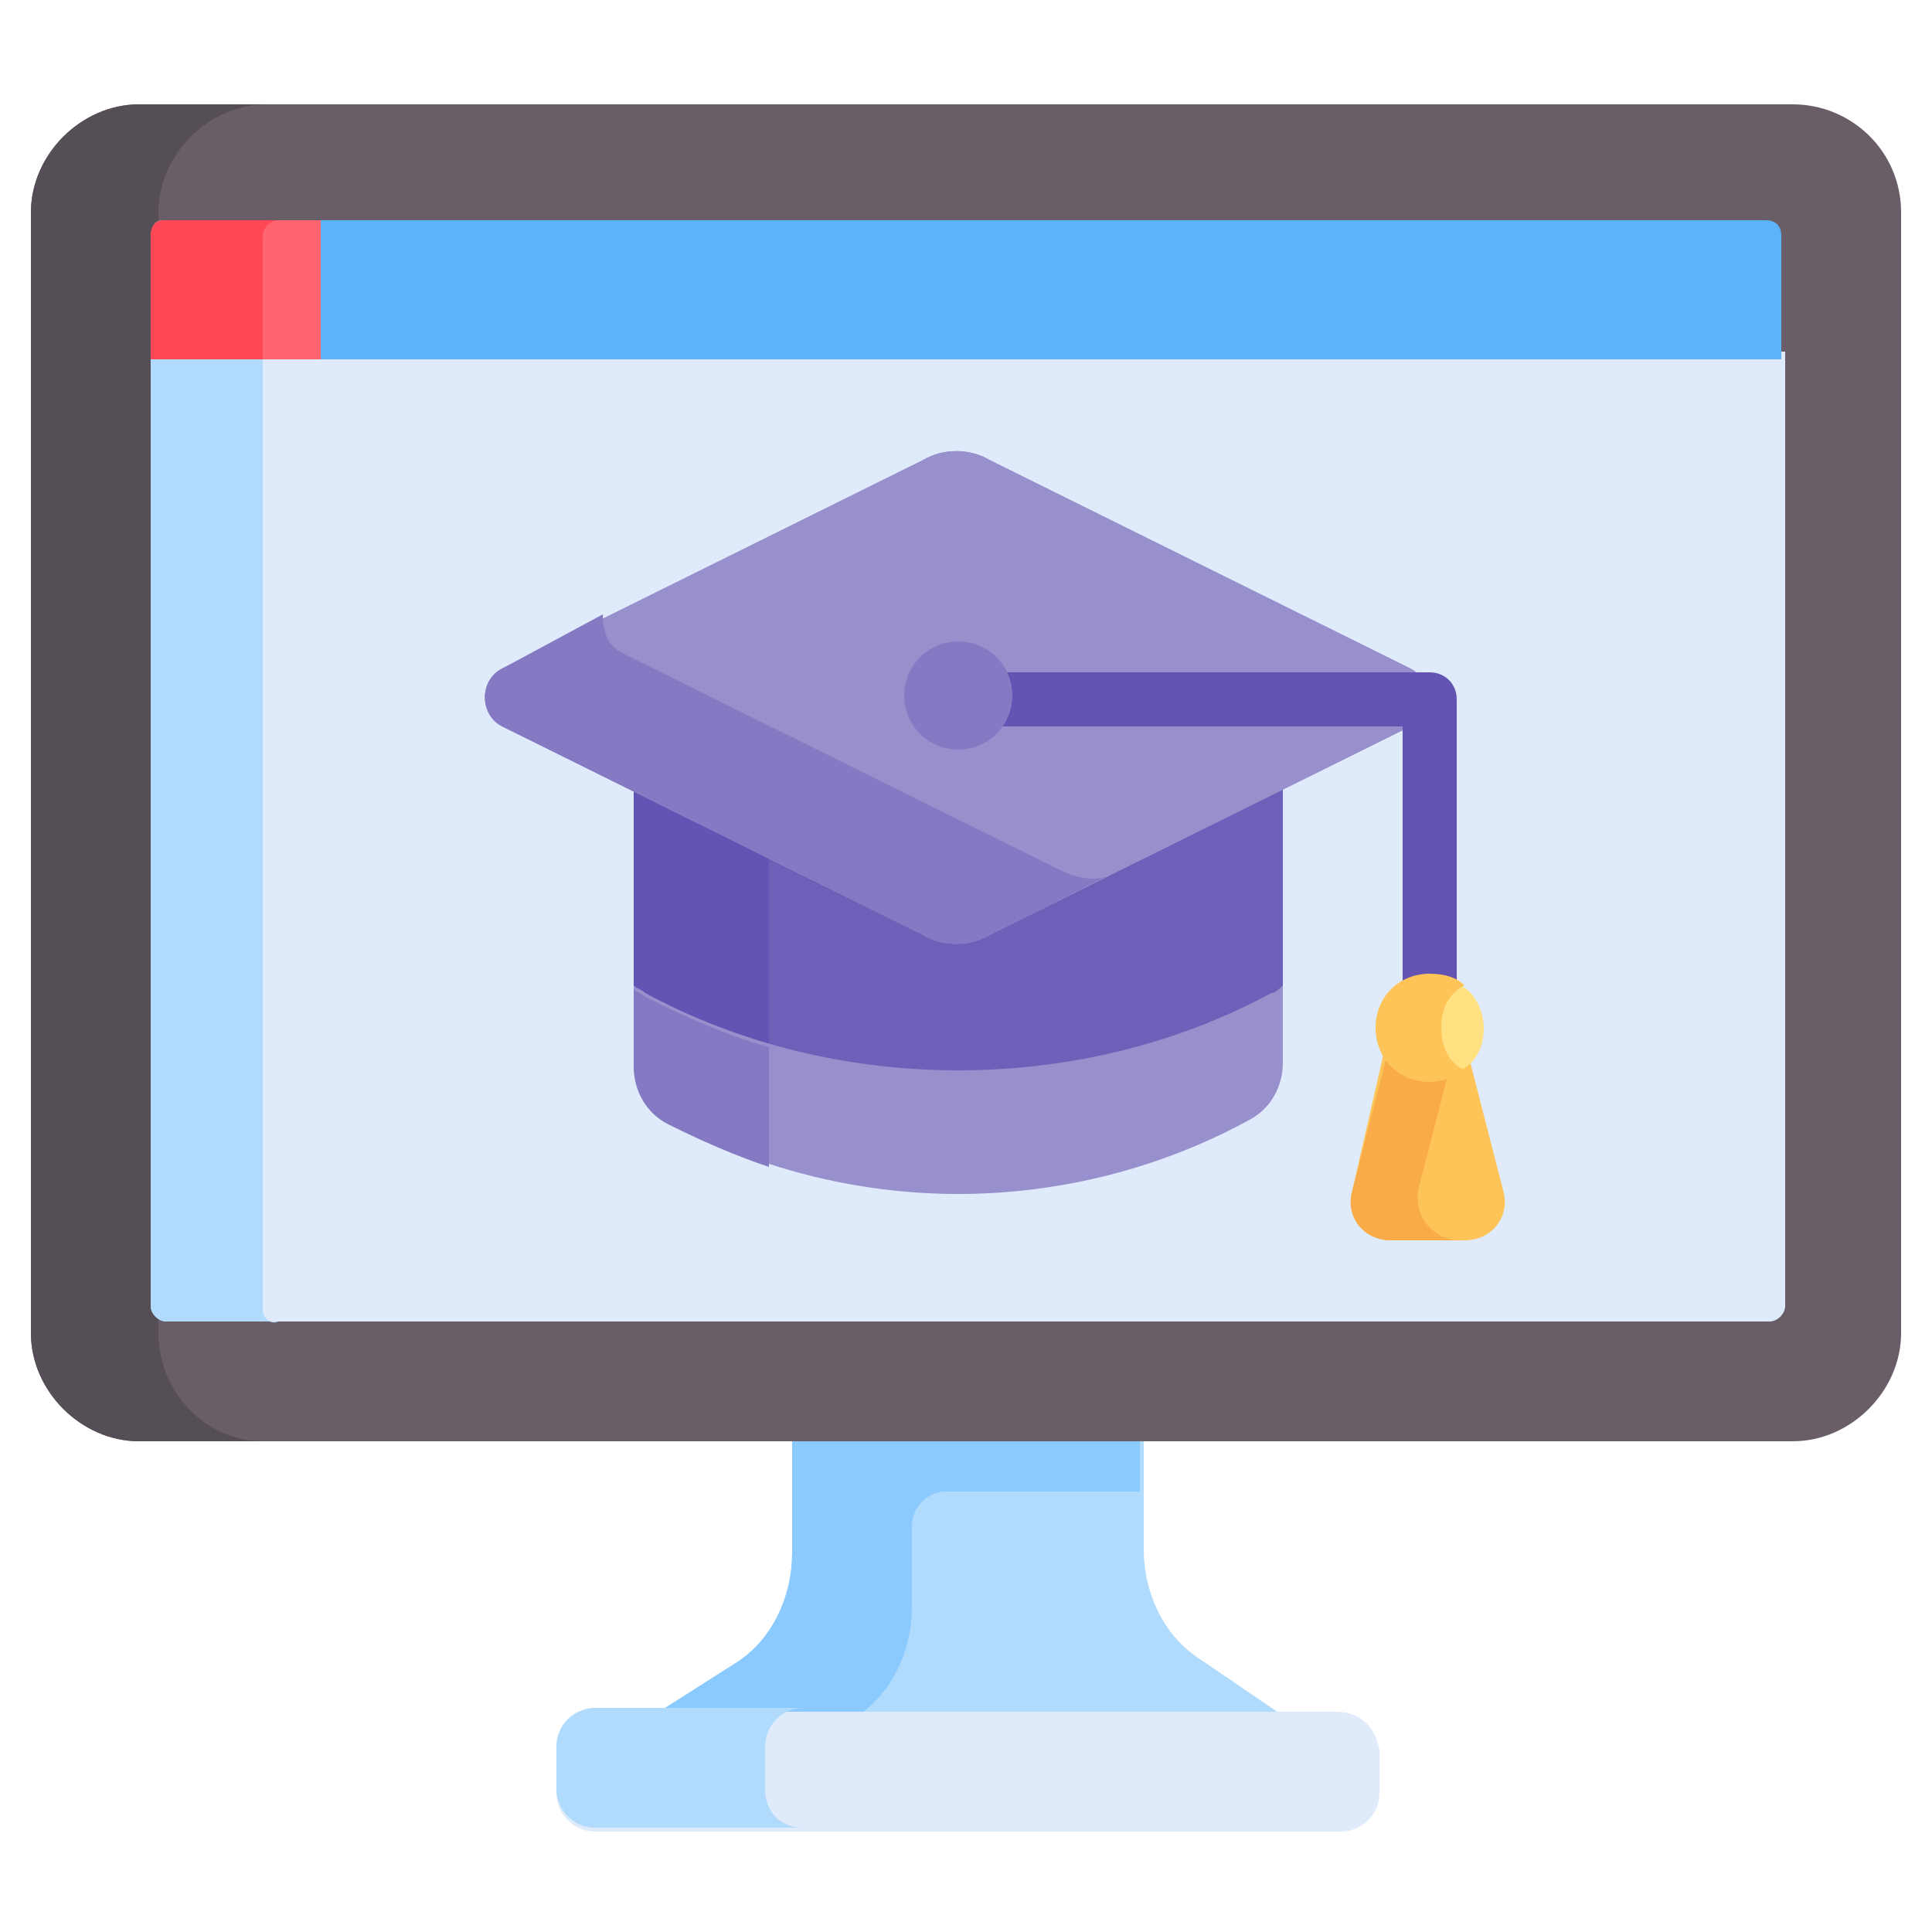
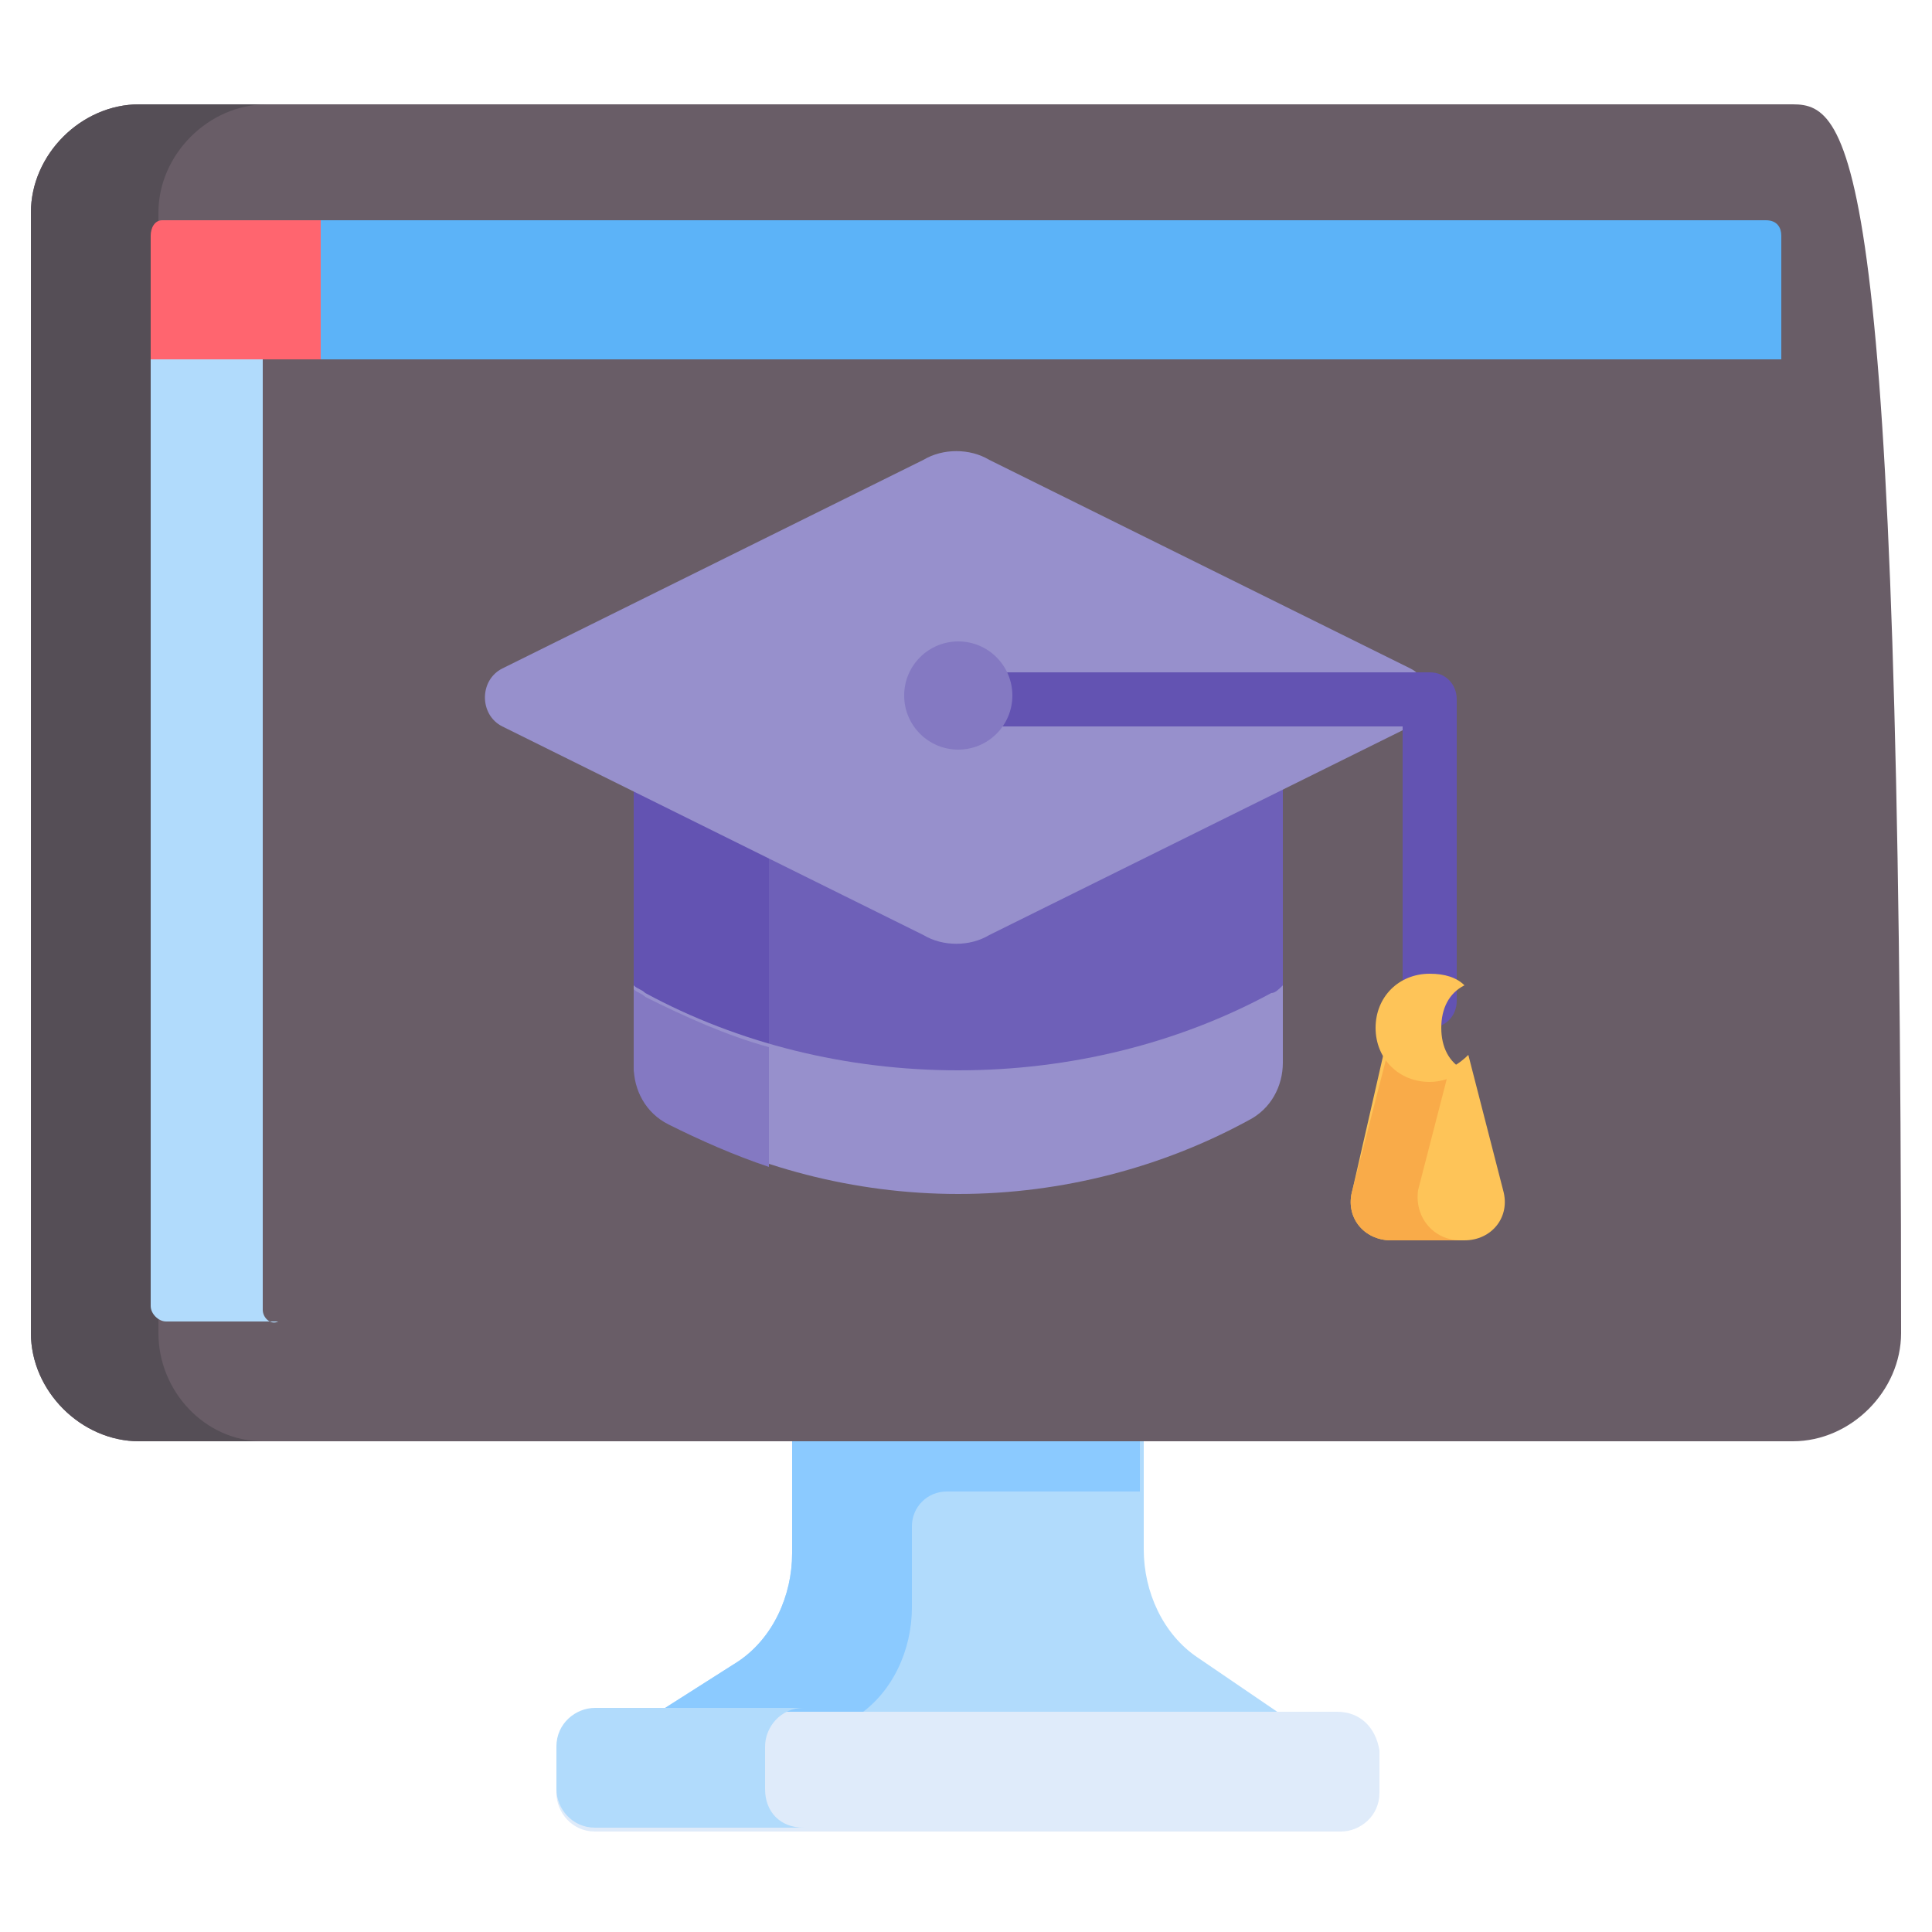
<svg xmlns="http://www.w3.org/2000/svg" version="1.1" id="Capa_1" x="0px" y="0px" width="50px" height="50px" viewBox="0 0 50 50" style="enable-background:new 0 0 50 50;" xml:space="preserve">
  <style type="text/css">
	.st0{fill:#B1DBFC;}
	.st1{fill:#8BCAFF;}
	.st2{fill:#DFEBFA;}
	.st3{fill:#695D67;}
	.st4{fill:#554E56;}
	.st5{fill:#5CB3F8;}
	.st6{fill:#FF656F;}
	.st7{fill:#FF4756;}
	.st8{fill:#6E60B8;}
	.st9{fill:#6353B2;}
	.st10{fill:#9790CC;}
	.st11{fill:#8479C2;}
	.st12{fill:#FEC458;}
	.st13{fill:#F9AB49;}
	.st14{fill:#FFE181;}
</style>
  <g>
    <path class="st0" d="M20.5,37.2v3c0,1.1-0.5,2.2-1.4,2.8l-2.2,1.4h16.3L31,42.9c-0.9-0.6-1.4-1.7-1.4-2.8v-3   C26.6,37.2,23.4,37.2,20.5,37.2L20.5,37.2z" />
    <path class="st1" d="M20.5,37.2v3c0,1.1-0.5,2.2-1.4,2.8l-2.2,1.4h5.3l0,0c0.9-0.6,1.4-1.7,1.4-2.8v-2.1c0-0.5,0.4-0.9,0.9-0.9h5   v-1.4H20.5z" />
    <path class="st2" d="M34.6,44.3H15.4c-0.5,0-1,0.4-1,1v1.1c0,0.5,0.4,1,1,1h19.3c0.5,0,1-0.4,1-1v-1.1   C35.6,44.7,35.2,44.3,34.6,44.3z" />
    <path class="st0" d="M19.8,46.3v-1.1c0-0.5,0.4-1,1-1h-5.4c-0.5,0-1,0.4-1,1v1.1c0,0.5,0.4,1,1,1h5.4   C20.2,47.3,19.8,46.9,19.8,46.3z" />
    <g>
      <g>
-         <path class="st3" d="M46.4,2.7H3.6c-1.5,0-2.8,1.3-2.8,2.8v29c0,1.5,1.3,2.8,2.8,2.8h42.8c1.5,0,2.8-1.3,2.8-2.8v-29     C49.2,3.9,47.9,2.7,46.4,2.7L46.4,2.7z" />
+         <path class="st3" d="M46.4,2.7H3.6c-1.5,0-2.8,1.3-2.8,2.8v29c0,1.5,1.3,2.8,2.8,2.8h42.8c1.5,0,2.8-1.3,2.8-2.8C49.2,3.9,47.9,2.7,46.4,2.7L46.4,2.7z" />
      </g>
    </g>
    <path class="st4" d="M4.1,34.5v-29c0-1.5,1.3-2.8,2.8-2.8H3.6c-1.5,0-2.8,1.3-2.8,2.8v29c0,1.5,1.3,2.8,2.8,2.8h3.2   C5.3,37.3,4.1,36,4.1,34.5z" />
    <g>
-       <path class="st2" d="M3.9,9.1v0.2v24.5c0,0.2,0.2,0.4,0.4,0.4h41.5c0.2,0,0.4-0.2,0.4-0.4c0-0.7,0-17.6,0-24.7L3.9,9.1z" />
-     </g>
+       </g>
    <path class="st0" d="M6.8,33.9V9.3V9.1H3.9v0.2v24.5c0,0.2,0.2,0.4,0.4,0.4h2.9C7,34.3,6.8,34.1,6.8,33.9z" />
    <path class="st5" d="M45.7,5.7H8.1v3.6h38c0-1.7,0-2.9,0-3.2C46.1,5.9,46,5.7,45.7,5.7z" />
    <path class="st6" d="M8.2,5.7h-4C4,5.7,3.9,5.9,3.9,6.1v3.2h4.4V5.7z" />
-     <path class="st7" d="M7.2,5.7H4.3C4,5.7,3.9,5.9,3.9,6.1v3.2h2.9V6.1C6.8,5.9,7,5.7,7.2,5.7z" />
    <path class="st8" d="M25.6,23.8c-0.5,0.3-1.2,0.3-1.7,0L16.4,20v5.8c0.1,0.1,0.2,0.2,0.3,0.2c2.4,1.3,5.2,2,8.1,2s5.7-0.7,8.1-2   c0.1-0.1,0.2-0.1,0.3-0.2V20L25.6,23.8z" />
    <path class="st9" d="M19.9,21.8L16.4,20v5.8c0.1,0.1,0.2,0.2,0.3,0.2c1,0.5,2.1,1,3.2,1.3V21.8z" />
    <path class="st10" d="M32.9,25.7c-2.4,1.3-5.2,2-8.1,2s-5.7-0.7-8.1-2c-0.1-0.1-0.2-0.1-0.3-0.2v2c0,0.6,0.3,1.2,0.9,1.5   c2.2,1.2,4.8,1.9,7.5,1.9s5.3-0.7,7.5-1.9c0.6-0.3,0.9-0.9,0.9-1.5v-2C33.1,25.6,33,25.7,32.9,25.7L32.9,25.7z" />
    <path class="st11" d="M19.9,27.1c-1.1-0.3-2.2-0.8-3.2-1.3c-0.1-0.1-0.2-0.1-0.3-0.2v2c0,0.6,0.3,1.2,0.9,1.5   c0.8,0.4,1.7,0.8,2.6,1.1L19.9,27.1L19.9,27.1z" />
    <path class="st10" d="M36.5,17.3l-10.9-5.4c-0.5-0.3-1.2-0.3-1.7,0L13,17.3c-0.6,0.3-0.6,1.2,0,1.5l10.9,5.4c0.5,0.3,1.2,0.3,1.7,0   l10.9-5.4C37.1,18.5,37.1,17.6,36.5,17.3L36.5,17.3z" />
-     <path class="st10" d="M36.5,17.3l-10.9-5.4c-0.5-0.3-1.2-0.3-1.7,0L13,17.3c-0.6,0.3-0.6,1.2,0,1.5l10.9,5.4c0.5,0.3,1.2,0.3,1.7,0   l10.9-5.4C37.1,18.5,37.1,17.6,36.5,17.3L36.5,17.3z" />
-     <path class="st11" d="M27.4,22.5l-11.3-5.6c-0.4-0.2-0.5-0.6-0.5-1L13,17.3c-0.6,0.3-0.6,1.2,0,1.5l10.9,5.4c0.5,0.3,1.2,0.3,1.7,0   l3-1.5C28.2,22.8,27.8,22.7,27.4,22.5z" />
    <g>
      <path class="st9" d="M37,26.6c-0.4,0-0.7-0.3-0.7-0.7v-7.1H25.7c-0.4,0-0.7-0.3-0.7-0.7c0-0.4,0.3-0.7,0.7-0.7H37    c0.4,0,0.7,0.3,0.7,0.7v7.8C37.7,26.3,37.4,26.6,37,26.6L37,26.6z" />
    </g>
    <g>
      <path class="st12" d="M38.9,30.8l-0.9-3.5c-0.3,0.3-0.7,0.5-1.1,0.5c-0.4,0-0.8-0.2-1.1-0.5L35,30.8c-0.2,0.7,0.3,1.3,1,1.3h1.9    C38.6,32.1,39.1,31.5,38.9,30.8L38.9,30.8z" />
    </g>
    <g>
      <path class="st13" d="M36.7,30.8l0.8-3.1c-0.2,0.1-0.3,0.1-0.5,0.1c-0.4,0-0.8-0.2-1.1-0.5L35,30.8c-0.2,0.7,0.3,1.3,1,1.3h1.8    C37.1,32.1,36.6,31.5,36.7,30.8z" />
    </g>
    <circle class="st11" cx="24.8" cy="18" r="1.4" />
-     <path class="st14" d="M38.4,26.6c0,0.5-0.2,0.9-0.6,1.1c-0.2,0.2-1.5-1.1-1.5-1.1s1.2-1.3,1.5-1.1C38.2,25.7,38.4,26.2,38.4,26.6z" />
    <path class="st12" d="M37.3,26.6c0-0.5,0.2-0.9,0.6-1.1c-0.2-0.2-0.5-0.3-0.9-0.3c-0.8,0-1.4,0.6-1.4,1.4c0,0.8,0.6,1.4,1.4,1.4   c0.3,0,0.6-0.1,0.9-0.3C37.5,27.5,37.3,27.1,37.3,26.6L37.3,26.6z" />
  </g>
</svg>